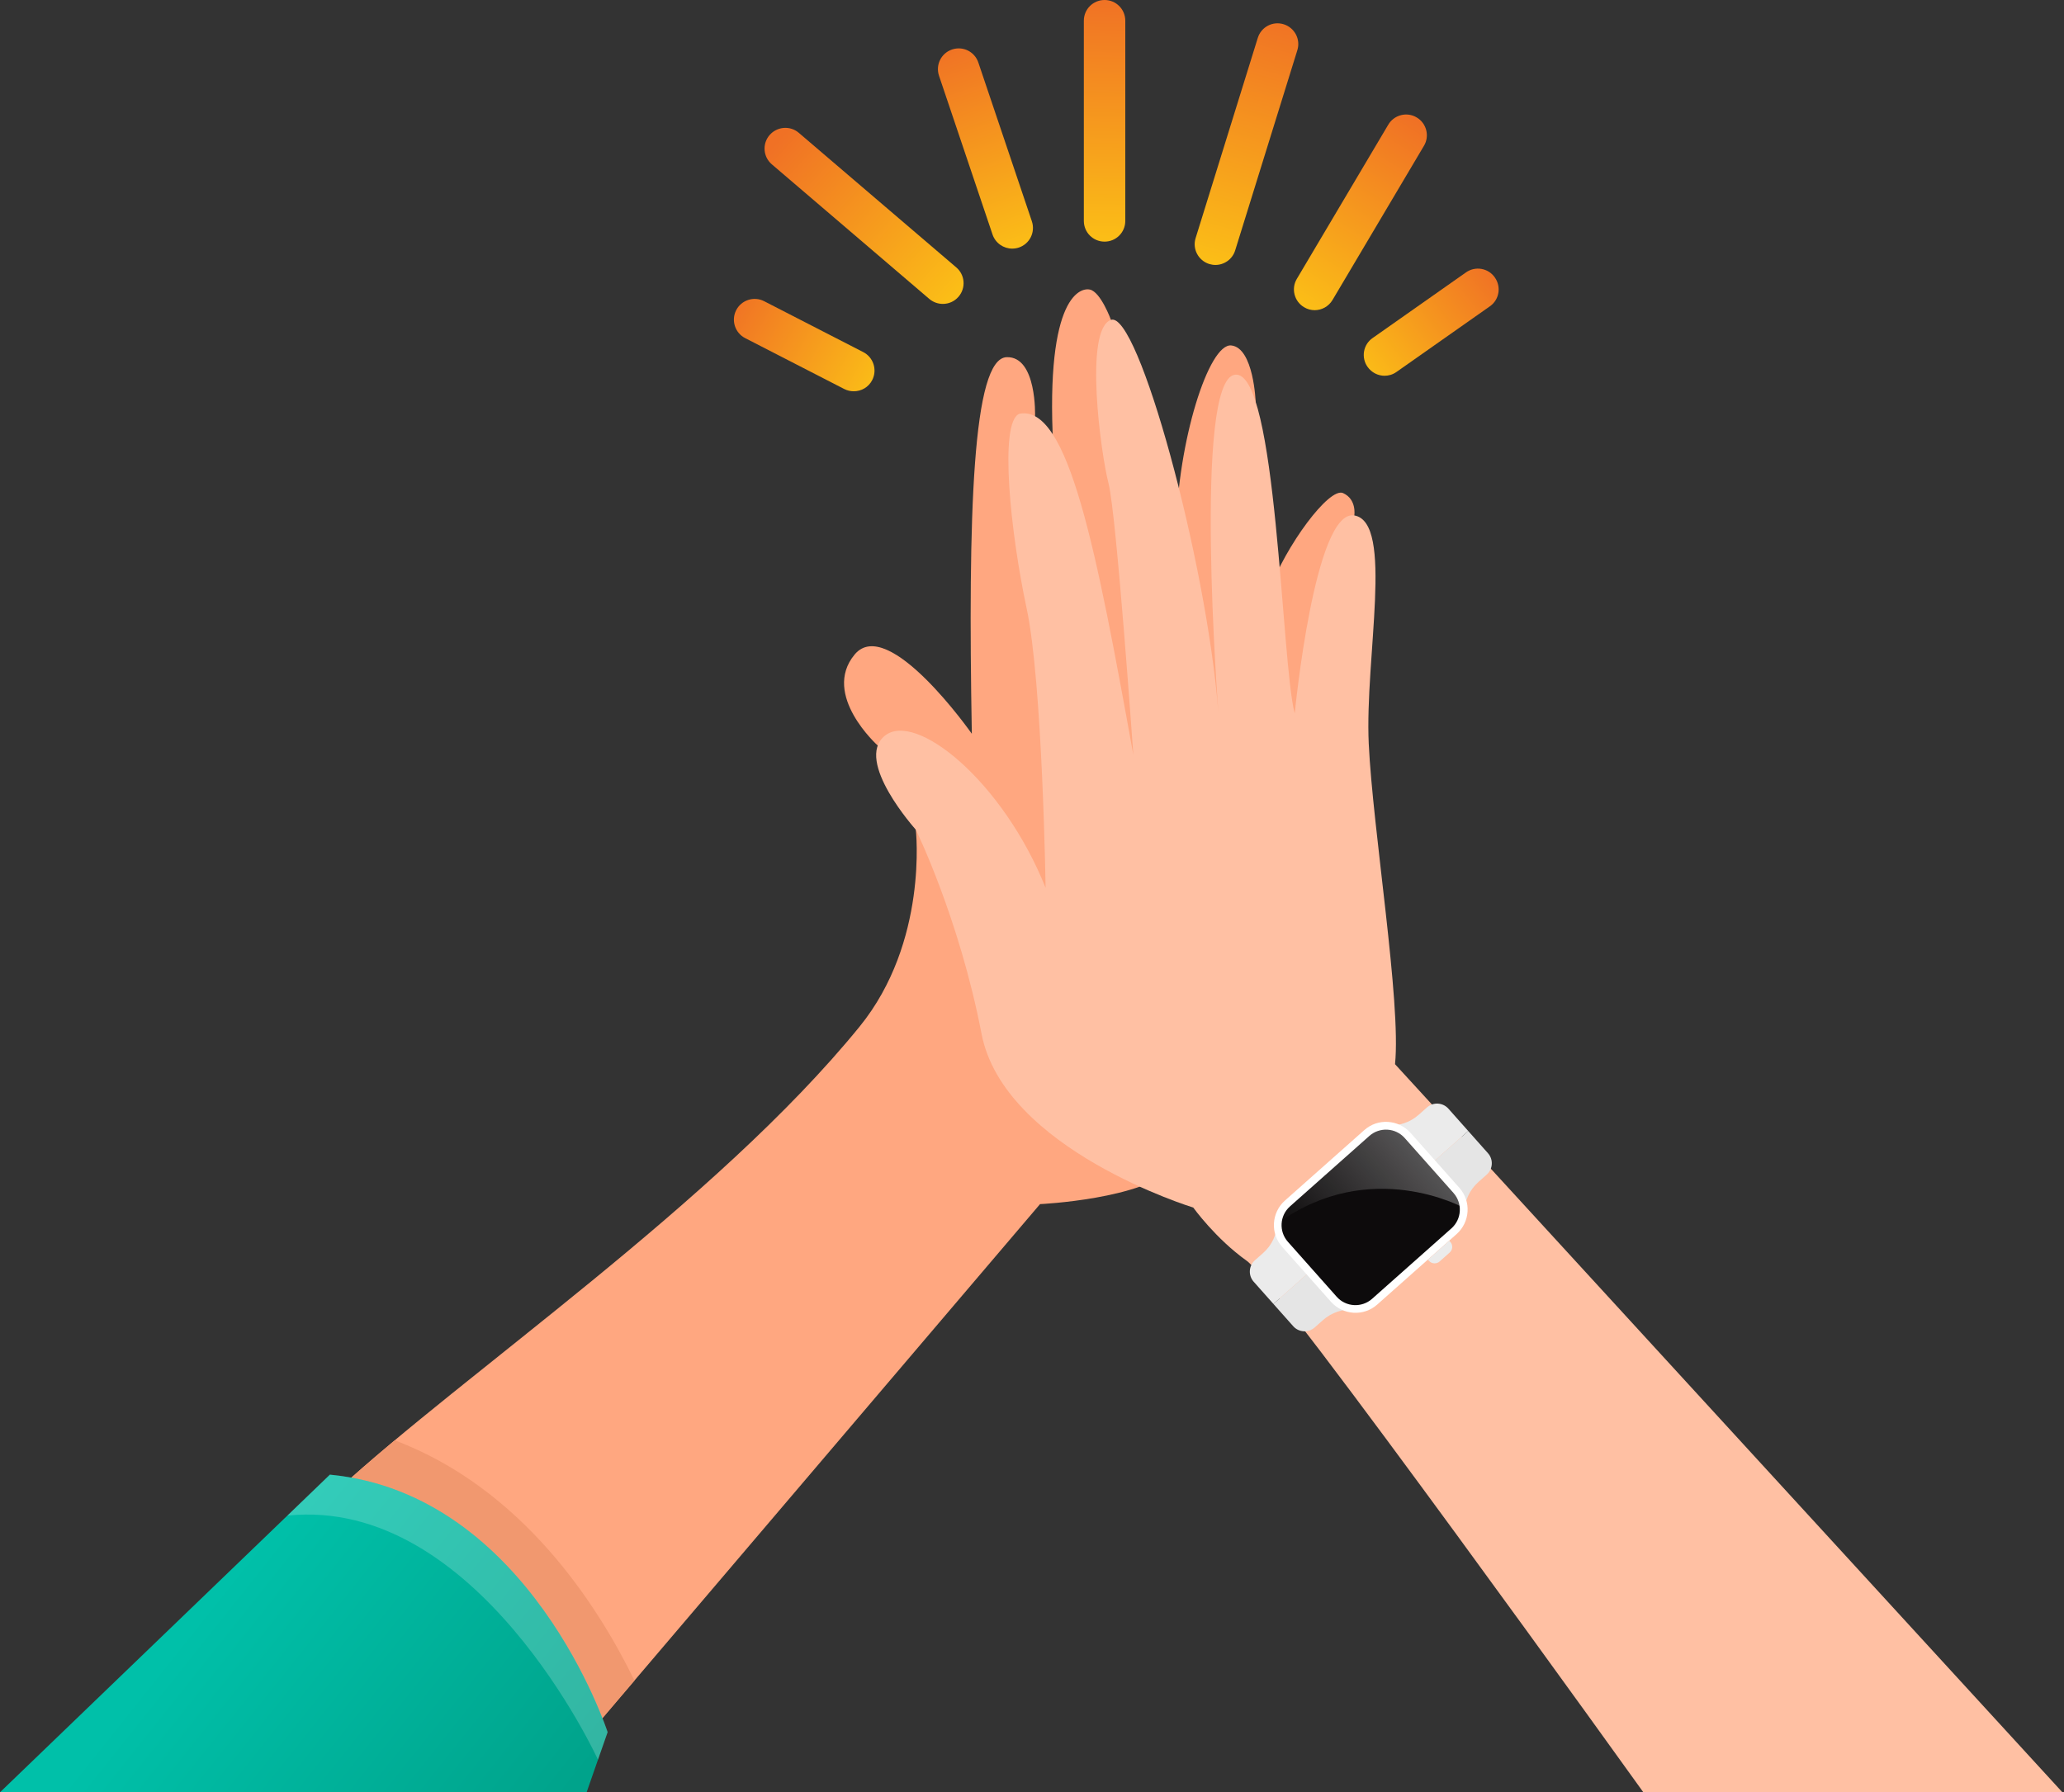
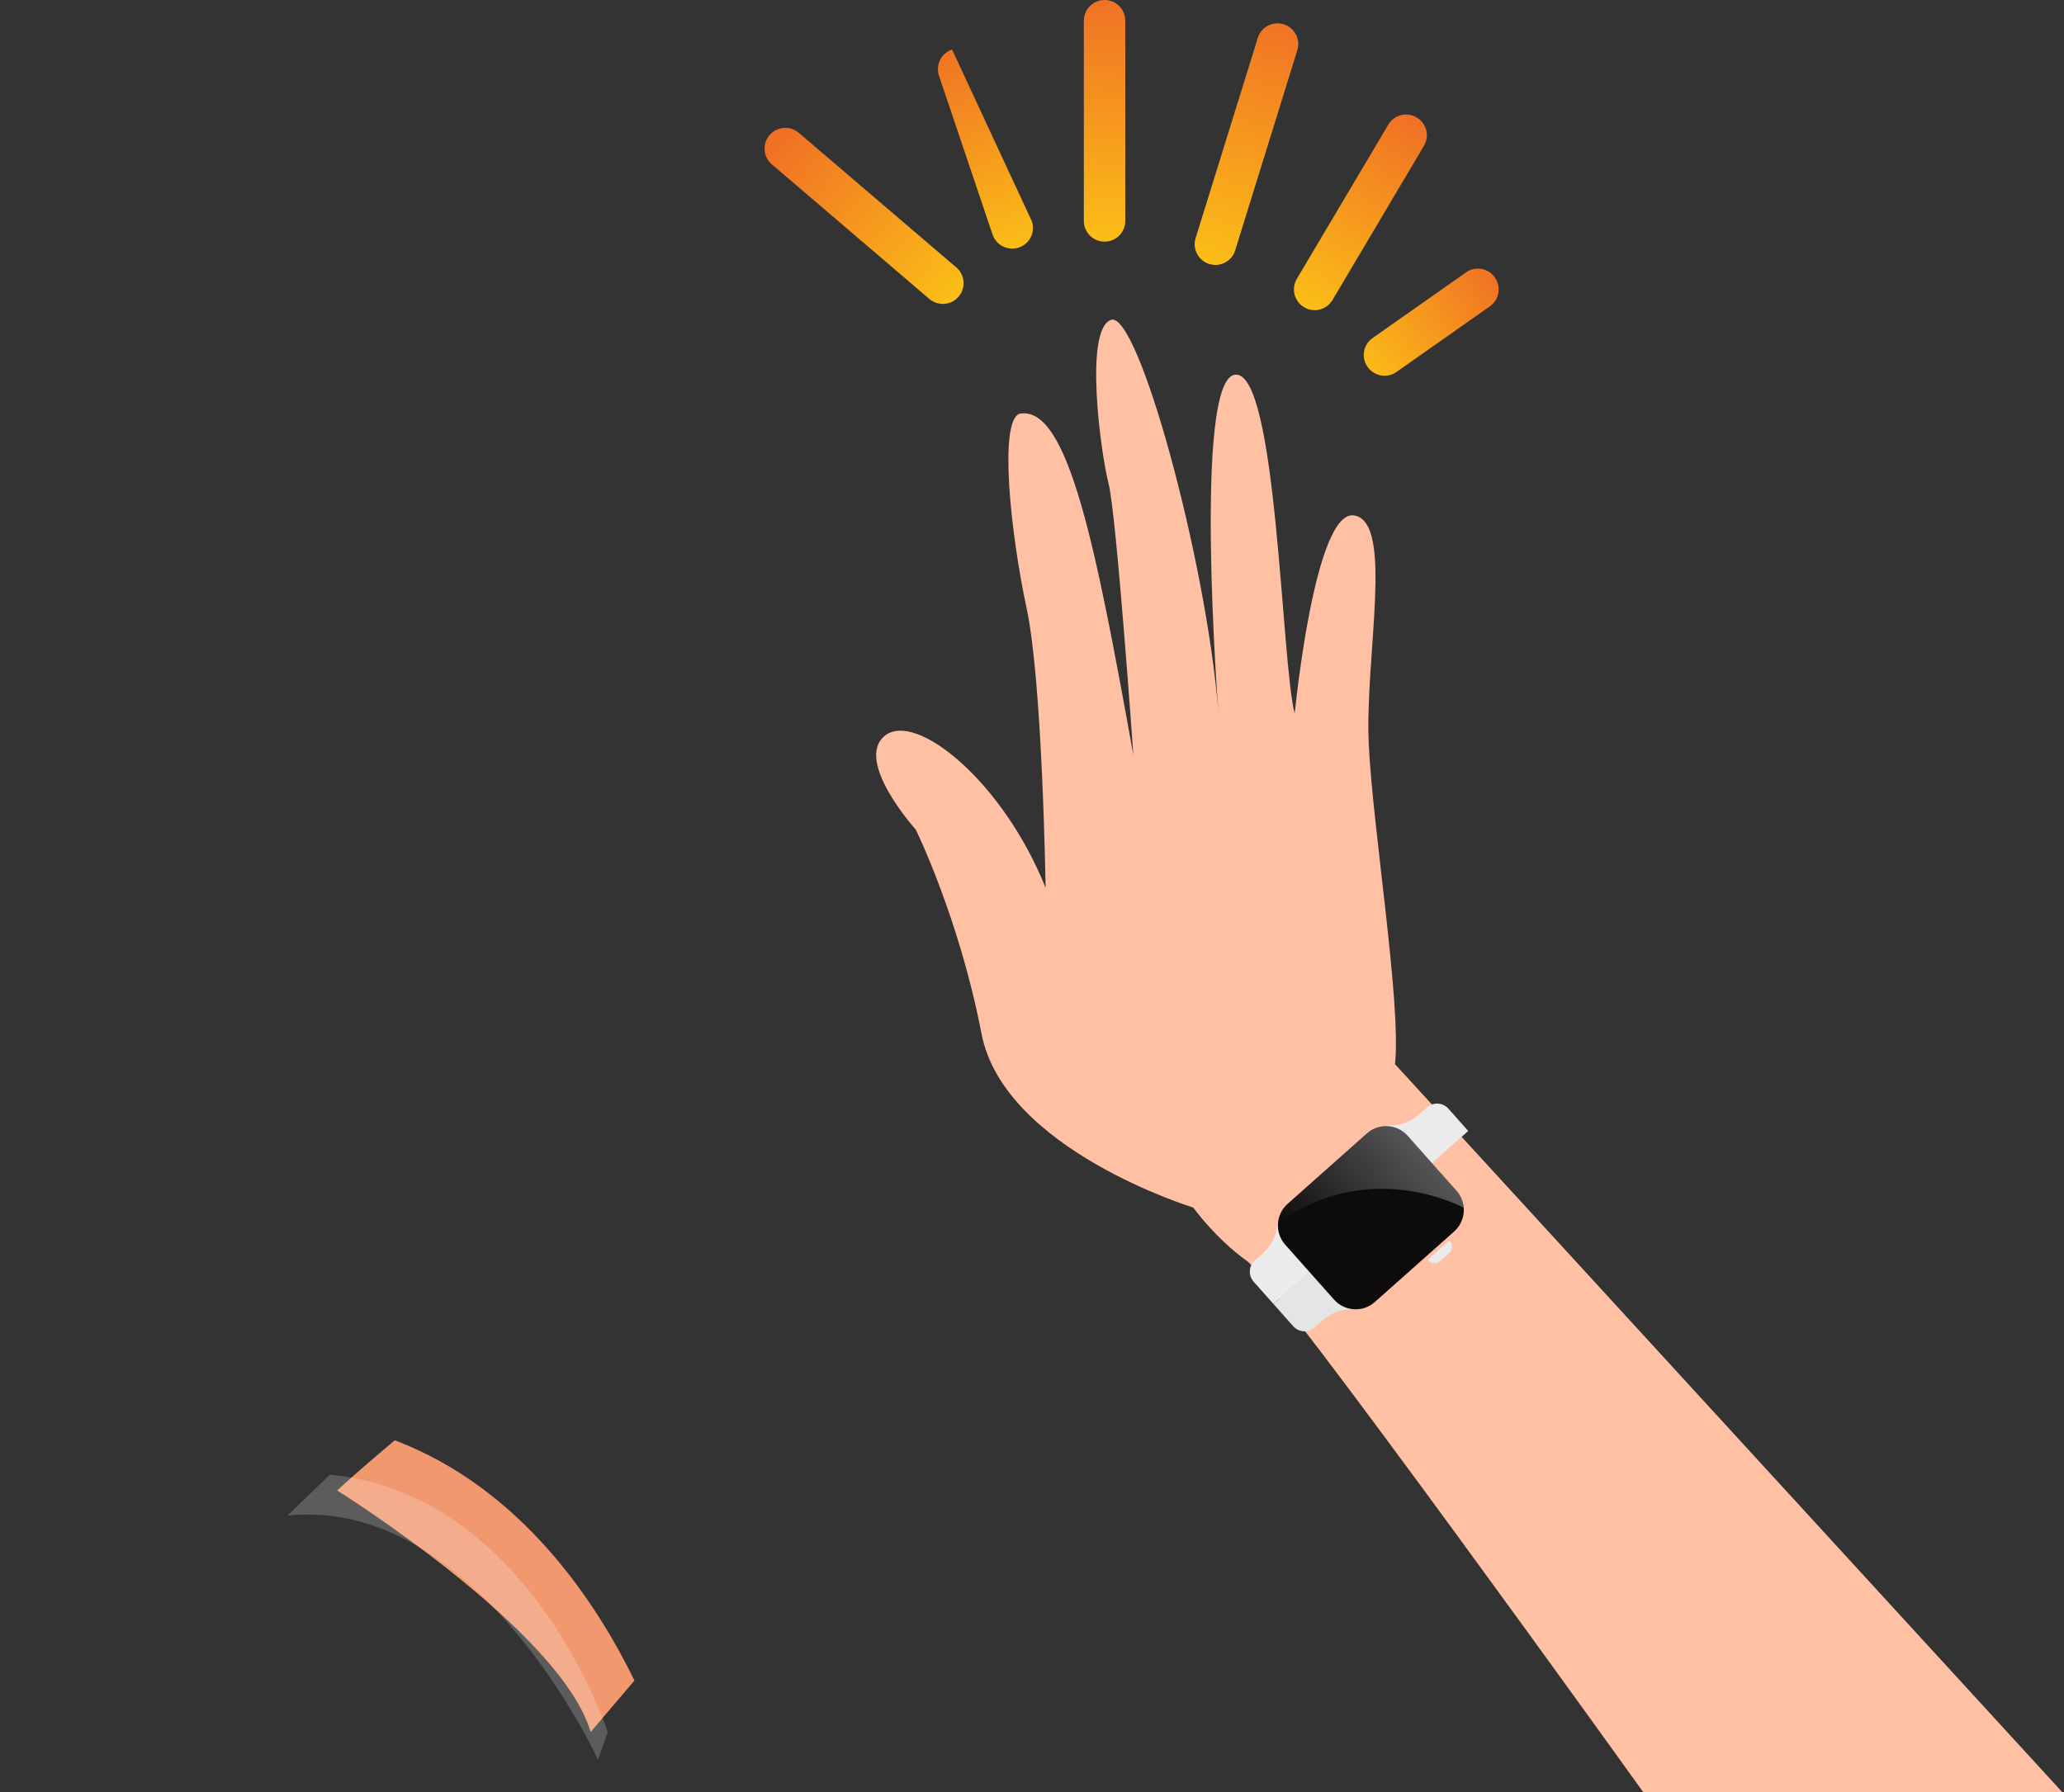
<svg xmlns="http://www.w3.org/2000/svg" width="677" height="588" viewBox="0 0 677 588" fill="none">
  <rect x="0" y="0" width="677" height="588" fill="#333333" stroke="none" />
-   <path d="M193.697 568.268L341.134 395.041C341.134 395.041 375.197 393.449 385.295 382.806C395.394 372.164 442.235 176.371 442.235 176.371L444.216 169.147C444.216 169.147 445.109 163.826 440.526 161.767C435.943 159.747 421.689 179.09 416.329 193.849L411.862 131.899C411.862 131.899 411.24 114.11 403.861 113.333C396.481 112.557 386.266 144.91 385.761 174.235L364.399 104.944C364.399 104.944 361.059 95.778 357.486 95.001C353.912 94.224 342.183 98.302 345.756 151.319C349.329 204.297 339.503 136.56 339.503 136.56C339.503 136.56 340.163 116.907 330.22 117.179C318.995 117.45 317.48 168.642 318.762 240.729C318.762 240.729 291.263 201.5 280.31 214.745C269.357 227.989 287.923 244.613 287.923 244.613L300.391 272.19C300.391 272.19 304.585 309.01 281.903 336.858C235.023 394.458 152.138 450.621 110.579 488.995C110.579 488.995 183.987 534.866 193.697 568.268Z" fill="#FFA780" />
  <path d="M110.617 488.998C110.617 488.998 184.024 534.869 193.734 568.232L208.105 551.337C195.638 525.78 171.091 488.261 129.493 472.53C122.579 478.317 116.21 483.794 110.617 488.96V488.998Z" fill="#F1986F" />
-   <path d="M199.289 568.269C199.289 568.269 174.043 490.162 108.209 483.792L0 588H192.414L199.289 568.269Z" fill="url(#paint0_linear_1546_2)" />
-   <path d="M280.038 128.368C278.989 128.368 277.94 128.135 276.93 127.63L244.421 110.929C241.081 109.22 239.76 105.103 241.469 101.763C243.178 98.422 247.295 97.102 250.636 98.811L283.145 115.512C286.485 117.221 287.806 121.338 286.097 124.678C284.893 127.048 282.523 128.368 280.038 128.368Z" fill="url(#paint1_linear_1546_2)" />
  <path d="M454.159 123.278C452.023 123.278 449.925 122.269 448.566 120.365C446.391 117.297 447.129 113.025 450.236 110.888L480.842 89.371C483.911 87.196 488.183 87.934 490.319 91.041C492.494 94.109 491.756 98.382 488.649 100.518L458.043 122.035C456.839 122.89 455.48 123.278 454.12 123.278H454.159Z" fill="url(#paint2_linear_1546_2)" />
  <path d="M431.204 101.763C430.038 101.763 428.834 101.452 427.747 100.792C424.523 98.888 423.435 94.694 425.378 91.47L455.362 40.9C457.265 37.676 461.46 36.589 464.684 38.531C467.907 40.434 468.995 44.629 467.053 47.852L437.068 98.422C435.787 100.559 433.534 101.763 431.204 101.763Z" fill="url(#paint3_linear_1546_2)" />
  <path d="M398.655 86.924C397.995 86.924 397.296 86.808 396.636 86.613C393.062 85.487 391.043 81.681 392.169 78.107L412.56 12.429C413.686 8.817 417.493 6.836 421.066 7.962C424.639 9.088 426.659 12.895 425.533 16.468L405.142 82.147C404.248 85.06 401.529 86.924 398.655 86.924Z" fill="url(#paint4_linear_1546_2)" />
  <path d="M362.302 79.273C358.534 79.273 355.505 76.243 355.505 72.476V6.797C355.505 3.03 358.534 0 362.302 0C366.069 0 369.099 3.03 369.099 6.797V72.476C369.099 76.243 366.069 79.273 362.302 79.273Z" fill="url(#paint5_linear_1546_2)" />
  <path opacity="0.2" d="M94.225 497.231C156.641 490.706 196.142 577.319 196.142 577.319L199.327 568.269C199.327 568.269 174.081 490.162 108.208 483.792L94.225 497.27V497.231Z" fill="white" />
-   <path d="M332.006 81.564C329.171 81.564 326.529 79.778 325.558 76.942L308.003 24.858C306.799 21.284 308.702 17.439 312.275 16.235C315.848 15.031 319.694 16.934 320.898 20.508L338.453 72.592C339.657 76.165 337.754 80.011 334.181 81.215C333.443 81.448 332.744 81.564 332.006 81.564Z" fill="url(#paint6_linear_1546_2)" />
+   <path d="M332.006 81.564C329.171 81.564 326.529 79.778 325.558 76.942L308.003 24.858C306.799 21.284 308.702 17.439 312.275 16.235L338.453 72.592C339.657 76.165 337.754 80.011 334.181 81.215C333.443 81.448 332.744 81.564 332.006 81.564Z" fill="url(#paint6_linear_1546_2)" />
  <path d="M309.246 99.703C307.692 99.703 306.1 99.159 304.818 98.072L253.161 53.911C250.287 51.464 249.976 47.152 252.423 44.317C254.87 41.482 259.181 41.132 262.016 43.579L313.674 87.74C316.548 90.187 316.859 94.499 314.412 97.334C313.052 98.926 311.149 99.703 309.246 99.703Z" fill="url(#paint7_linear_1546_2)" />
  <path d="M539.024 587.999C539.024 587.999 419.163 420.87 408.948 413.646C398.733 406.383 391.392 396.168 391.392 396.168C391.392 396.168 329.287 377.175 321.946 339.151C314.644 301.165 300.39 272.19 300.39 272.19C300.39 272.19 280.076 249.624 290.214 241.39C300.351 233.156 328.976 256.305 342.959 291.261C342.959 291.261 341.949 223.679 336.705 199.404C331.501 175.129 327.578 138.347 334.375 135.745C350.532 132.599 359.66 180.877 371.739 247.643C371.739 247.643 366.224 168.875 363.622 158.699C361.019 148.523 355.543 108.091 364.398 104.944C373.254 101.798 395.703 183.712 399.626 233.544C399.626 233.544 391.276 124.52 405.103 122.927C418.93 121.335 420.251 217.892 424.678 234.049C424.678 234.049 431.203 166.739 444.254 169.108C457.304 171.439 447.633 215.794 448.953 243.992C450.274 272.151 459.634 328.78 457.576 349.132L676.479 587.999H539.101H539.024Z" fill="#FFC0A3" />
  <path d="M469.19 382.032L454.858 369.137C458.664 369.525 462.471 368.282 465.345 365.719L468.064 363.311C470.122 361.485 473.269 361.68 475.094 363.738L481.58 371.04L469.19 382.032Z" fill="#EBEBEB" />
  <path d="M430.078 416.794L418.969 401.024C418.892 404.87 417.222 408.482 414.348 411.045L411.629 413.453C409.57 415.279 409.376 418.425 411.201 420.483L417.688 427.785L430.078 416.794Z" fill="#EBEBEB" />
-   <path d="M469.19 382.033L480.298 397.802C480.376 393.957 482.046 390.345 484.92 387.781L487.639 385.373C489.698 383.548 489.892 380.402 488.066 378.343L481.58 371.041L469.19 382.033Z" fill="#E5E5E5" />
  <path d="M430.077 416.795L444.409 429.69C440.603 429.301 436.796 430.544 433.922 433.108L431.204 435.516C429.145 437.341 425.999 437.147 424.174 435.089L417.687 427.787L430.077 416.795Z" fill="#E5E5E5" />
  <path d="M448.338 371.839L422.33 394.962C418.419 398.44 418.067 404.43 421.545 408.341L437.571 426.367C441.049 430.278 447.039 430.63 450.951 427.152L476.958 404.029C480.87 400.552 481.222 394.561 477.744 390.65L461.718 372.624C458.24 368.713 452.25 368.361 448.338 371.839Z" fill="#0D0B0C" />
  <path d="M480.105 396.247C480.105 396.247 449.576 379.313 419.165 401.258C419.359 398.888 420.407 396.558 422.31 394.888L448.334 371.778C452.256 368.282 458.238 368.671 461.733 372.555L477.735 390.577C479.211 392.208 479.988 394.228 480.105 396.247Z" fill="url(#paint8_linear_1546_2)" />
-   <path d="M476.763 391.391C479.754 394.77 479.482 399.974 476.064 403.004L450.041 426.114C446.662 429.105 441.457 428.833 438.428 425.415L422.426 407.393C419.435 404.014 419.707 398.809 423.125 395.78L449.148 372.67C452.527 369.679 457.731 369.951 460.761 373.369L476.763 391.391ZM478.666 389.682L462.664 371.66C458.702 367.232 451.906 366.805 447.478 370.767L421.455 393.877C417.027 397.838 416.6 404.635 420.561 409.063L436.564 427.085C440.525 431.513 447.322 431.94 451.75 427.978L477.773 404.868C482.201 400.907 482.628 394.11 478.666 389.682Z" fill="white" />
  <path d="M475.364 407.041L475.7 407.419C476.629 408.464 476.51 410.025 475.494 410.928L472.214 413.844C471.169 414.773 469.608 414.654 468.704 413.638L468.369 413.261L475.393 407.016L475.364 407.041Z" fill="#EBEBEB" />
  <defs>
    <linearGradient id="paint0_linear_1546_2" x1="62.339" y1="533.546" x2="164.799" y2="615.149" gradientUnits="userSpaceOnUse">
      <stop stop-color="#00C0A9" />
      <stop offset="1" stop-color="#00A38B" />
    </linearGradient>
    <linearGradient id="paint1_linear_1546_2" x1="287.029" y1="125.999" x2="239.255" y2="99.743" gradientUnits="userSpaceOnUse">
      <stop stop-color="#FBBD17" />
      <stop offset="1" stop-color="#F07125" />
    </linearGradient>
    <linearGradient id="paint2_linear_1546_2" x1="447.983" y1="122.773" x2="490.358" y2="89.099" gradientUnits="userSpaceOnUse">
      <stop stop-color="#FBBD17" />
      <stop offset="1" stop-color="#F07125" />
    </linearGradient>
    <linearGradient id="paint3_linear_1546_2" x1="427.669" y1="99.626" x2="464.684" y2="39.735" gradientUnits="userSpaceOnUse">
      <stop stop-color="#FBBD17" />
      <stop offset="1" stop-color="#F07125" />
    </linearGradient>
    <linearGradient id="paint4_linear_1546_2" x1="398.345" y1="85.604" x2="420.522" y2="4.855" gradientUnits="userSpaceOnUse">
      <stop stop-color="#FBBD17" />
      <stop offset="1" stop-color="#F07125" />
    </linearGradient>
    <linearGradient id="paint5_linear_1546_2" x1="361.331" y1="77.797" x2="363.351" y2="-0.932" gradientUnits="userSpaceOnUse">
      <stop stop-color="#FBBD17" />
      <stop offset="1" stop-color="#F07125" />
    </linearGradient>
    <linearGradient id="paint6_linear_1546_2" x1="333.948" y1="80.865" x2="311.731" y2="14.254" gradientUnits="userSpaceOnUse">
      <stop stop-color="#FBBD17" />
      <stop offset="1" stop-color="#F07125" />
    </linearGradient>
    <linearGradient id="paint7_linear_1546_2" x1="311.809" y1="97.14" x2="255.957" y2="45.327" gradientUnits="userSpaceOnUse">
      <stop stop-color="#FBBD17" />
      <stop offset="1" stop-color="#F07125" />
    </linearGradient>
    <linearGradient id="paint8_linear_1546_2" x1="430.285" y1="414.373" x2="468.339" y2="380.54" gradientUnits="userSpaceOnUse">
      <stop stop-color="white" stop-opacity="0" />
      <stop offset="1" stop-color="white" stop-opacity="0.3" />
    </linearGradient>
  </defs>
</svg>